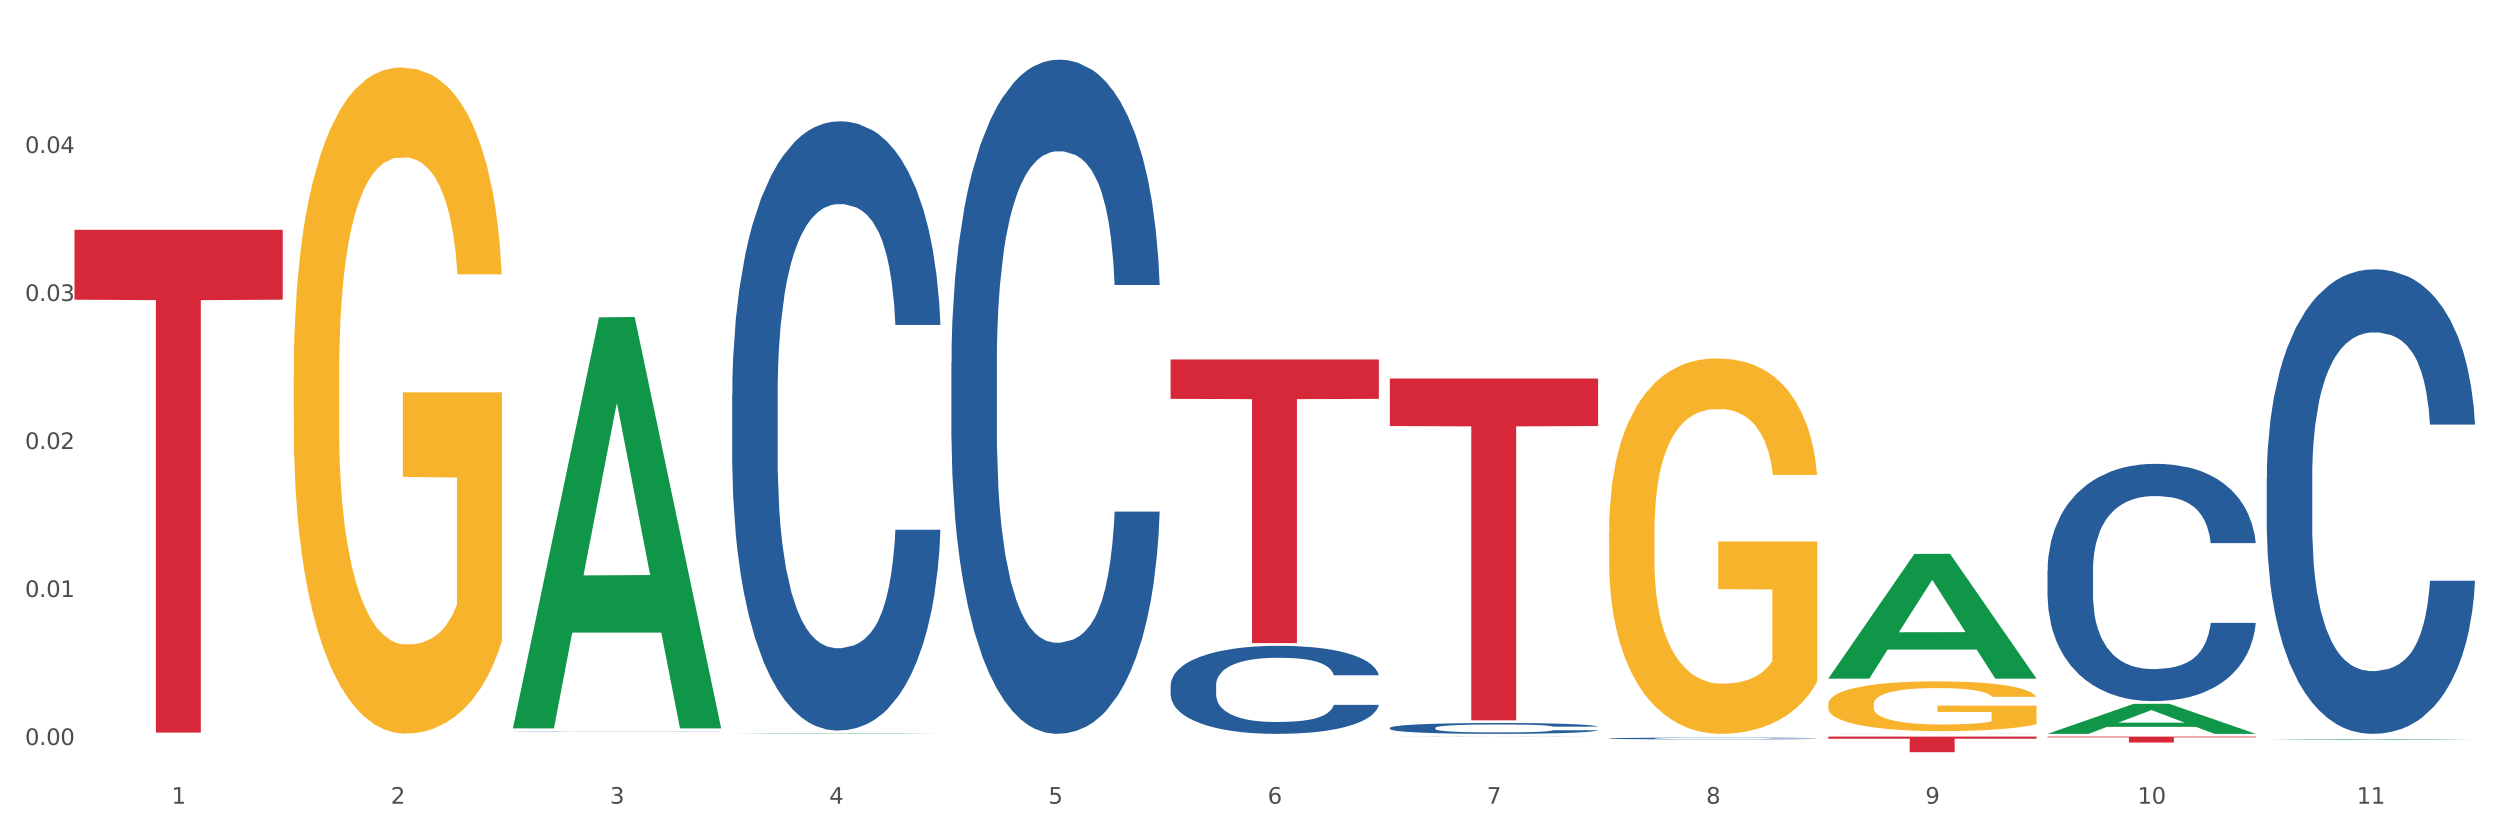
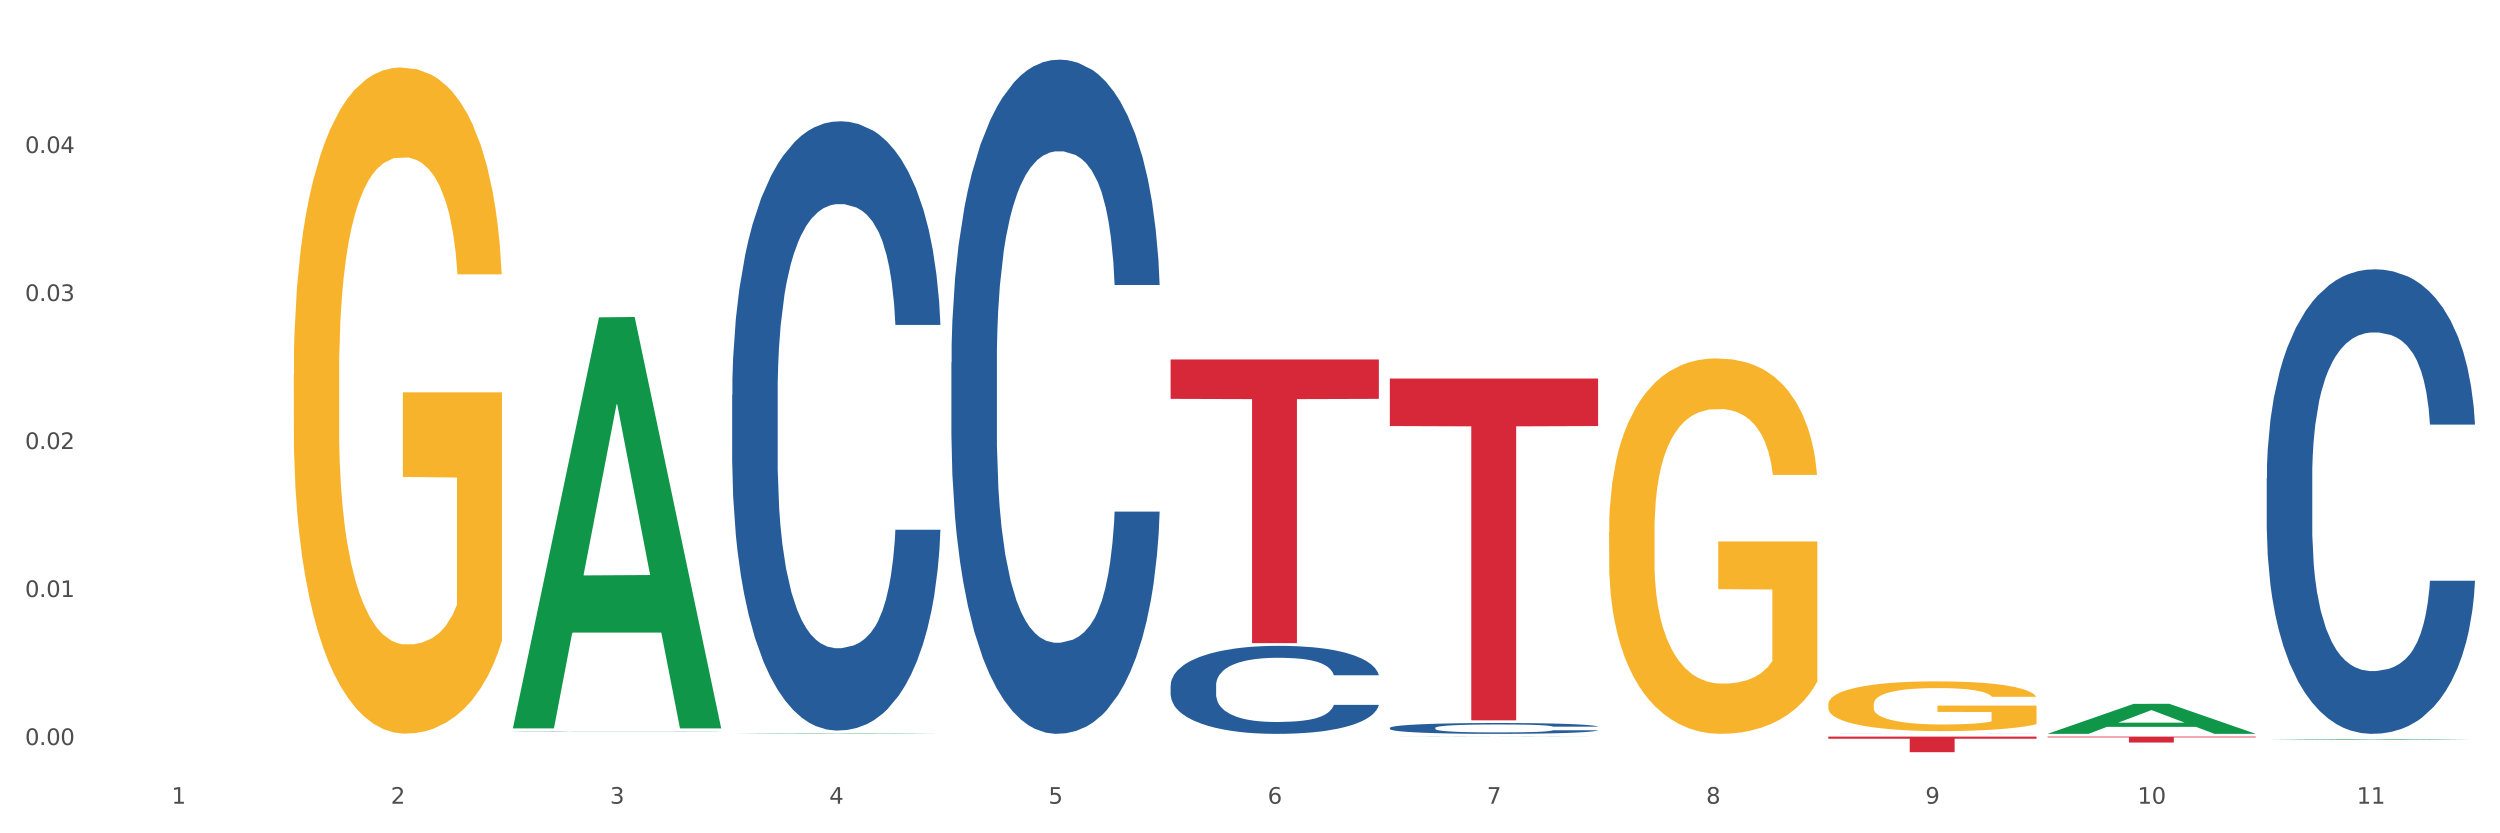
<svg xmlns="http://www.w3.org/2000/svg" xmlns:xlink="http://www.w3.org/1999/xlink" width="1080pt" height="360pt" viewBox="0 0 1080 360" version="1.1">
  <rect x="0" y="0" width="1080" height="360" fill="#333333" stroke="none" />
  <defs>
    <style type="text/css">*{stroke-linejoin: round; stroke-linecap: butt}</style>
  </defs>
  <g id="figure_1">
    <g id="patch_1">
      <path d="M 0 360  L 1080 360  L 1080 0  L 0 0  z " style="fill: #ffffff; stroke: #ffffff; stroke-linejoin: miter" />
    </g>
    <g id="axes_1">
      <g id="matplotlib.axis_1">
        <g id="xtick_1">
          <g id="text_1">
            <g style="fill: #4d4d4d" transform="translate(74.106 347.204) scale(0.096 -0.096)">
              <defs>
                <path id="DejaVuSans-31" d="M 794 531  L 1825 531  L 1825 4091  L 703 3866  L 703 4441  L 1819 4666  L 2450 4666  L 2450 531  L 3481 531  L 3481 0  L 794 0  L 794 531  z " transform="scale(0.016)" />
              </defs>
              <use xlink:href="#DejaVuSans-31" />
            </g>
          </g>
        </g>
        <g id="xtick_2">
          <g id="text_2">
            <g style="fill: #4d4d4d" transform="translate(168.812 347.204) scale(0.096 -0.096)">
              <defs>
                <path id="DejaVuSans-32" d="M 1228 531  L 3431 531  L 3431 0  L 469 0  L 469 531  Q 828 903 1448 1529  Q 2069 2156 2228 2338  Q 2531 2678 2651 2914  Q 2772 3150 2772 3378  Q 2772 3750 2511 3984  Q 2250 4219 1831 4219  Q 1534 4219 1204 4116  Q 875 4013 500 3803  L 500 4441  Q 881 4594 1212 4672  Q 1544 4750 1819 4750  Q 2544 4750 2975 4387  Q 3406 4025 3406 3419  Q 3406 3131 3298 2873  Q 3191 2616 2906 2266  Q 2828 2175 2409 1742  Q 1991 1309 1228 531  z " transform="scale(0.016)" />
              </defs>
              <use xlink:href="#DejaVuSans-32" />
            </g>
          </g>
        </g>
        <g id="xtick_3">
          <g id="text_3">
            <g style="fill: #4d4d4d" transform="translate(263.517 347.204) scale(0.096 -0.096)">
              <defs>
                <path id="DejaVuSans-33" d="M 2597 2516  Q 3050 2419 3304 2112  Q 3559 1806 3559 1356  Q 3559 666 3084 287  Q 2609 -91 1734 -91  Q 1441 -91 1130 -33  Q 819 25 488 141  L 488 750  Q 750 597 1062 519  Q 1375 441 1716 441  Q 2309 441 2620 675  Q 2931 909 2931 1356  Q 2931 1769 2642 2001  Q 2353 2234 1838 2234  L 1294 2234  L 1294 2753  L 1863 2753  Q 2328 2753 2575 2939  Q 2822 3125 2822 3475  Q 2822 3834 2567 4026  Q 2313 4219 1838 4219  Q 1578 4219 1281 4162  Q 984 4106 628 3988  L 628 4550  Q 988 4650 1302 4700  Q 1616 4750 1894 4750  Q 2613 4750 3031 4423  Q 3450 4097 3450 3541  Q 3450 3153 3228 2886  Q 3006 2619 2597 2516  z " transform="scale(0.016)" />
              </defs>
              <use xlink:href="#DejaVuSans-33" />
            </g>
          </g>
        </g>
        <g id="xtick_4">
          <g id="text_4">
            <g style="fill: #4d4d4d" transform="translate(358.223 347.204) scale(0.096 -0.096)">
              <defs>
                <path id="DejaVuSans-34" d="M 2419 4116  L 825 1625  L 2419 1625  L 2419 4116  z M 2253 4666  L 3047 4666  L 3047 1625  L 3713 1625  L 3713 1100  L 3047 1100  L 3047 0  L 2419 0  L 2419 1100  L 313 1100  L 313 1709  L 2253 4666  z " transform="scale(0.016)" />
              </defs>
              <use xlink:href="#DejaVuSans-34" />
            </g>
          </g>
        </g>
        <g id="xtick_5">
          <g id="text_5">
            <g style="fill: #4d4d4d" transform="translate(452.928 347.204) scale(0.096 -0.096)">
              <defs>
                <path id="DejaVuSans-35" d="M 691 4666  L 3169 4666  L 3169 4134  L 1269 4134  L 1269 2991  Q 1406 3038 1543 3061  Q 1681 3084 1819 3084  Q 2600 3084 3056 2656  Q 3513 2228 3513 1497  Q 3513 744 3044 326  Q 2575 -91 1722 -91  Q 1428 -91 1123 -41  Q 819 9 494 109  L 494 744  Q 775 591 1075 516  Q 1375 441 1709 441  Q 2250 441 2565 725  Q 2881 1009 2881 1497  Q 2881 1984 2565 2268  Q 2250 2553 1709 2553  Q 1456 2553 1204 2497  Q 953 2441 691 2322  L 691 4666  z " transform="scale(0.016)" />
              </defs>
              <use xlink:href="#DejaVuSans-35" />
            </g>
          </g>
        </g>
        <g id="xtick_6">
          <g id="text_6">
            <g style="fill: #4d4d4d" transform="translate(547.634 347.204) scale(0.096 -0.096)">
              <defs>
                <path id="DejaVuSans-36" d="M 2113 2584  Q 1688 2584 1439 2293  Q 1191 2003 1191 1497  Q 1191 994 1439 701  Q 1688 409 2113 409  Q 2538 409 2786 701  Q 3034 994 3034 1497  Q 3034 2003 2786 2293  Q 2538 2584 2113 2584  z M 3366 4563  L 3366 3988  Q 3128 4100 2886 4159  Q 2644 4219 2406 4219  Q 1781 4219 1451 3797  Q 1122 3375 1075 2522  Q 1259 2794 1537 2939  Q 1816 3084 2150 3084  Q 2853 3084 3261 2657  Q 3669 2231 3669 1497  Q 3669 778 3244 343  Q 2819 -91 2113 -91  Q 1303 -91 875 529  Q 447 1150 447 2328  Q 447 3434 972 4092  Q 1497 4750 2381 4750  Q 2619 4750 2861 4703  Q 3103 4656 3366 4563  z " transform="scale(0.016)" />
              </defs>
              <use xlink:href="#DejaVuSans-36" />
            </g>
          </g>
        </g>
        <g id="xtick_7">
          <g id="text_7">
            <g style="fill: #4d4d4d" transform="translate(642.339 347.204) scale(0.096 -0.096)">
              <defs>
                <path id="DejaVuSans-37" d="M 525 4666  L 3525 4666  L 3525 4397  L 1831 0  L 1172 0  L 2766 4134  L 525 4134  L 525 4666  z " transform="scale(0.016)" />
              </defs>
              <use xlink:href="#DejaVuSans-37" />
            </g>
          </g>
        </g>
        <g id="xtick_8">
          <g id="text_8">
            <g style="fill: #4d4d4d" transform="translate(737.044 347.204) scale(0.096 -0.096)">
              <defs>
                <path id="DejaVuSans-38" d="M 2034 2216  Q 1584 2216 1326 1975  Q 1069 1734 1069 1313  Q 1069 891 1326 650  Q 1584 409 2034 409  Q 2484 409 2743 651  Q 3003 894 3003 1313  Q 3003 1734 2745 1975  Q 2488 2216 2034 2216  z M 1403 2484  Q 997 2584 770 2862  Q 544 3141 544 3541  Q 544 4100 942 4425  Q 1341 4750 2034 4750  Q 2731 4750 3128 4425  Q 3525 4100 3525 3541  Q 3525 3141 3298 2862  Q 3072 2584 2669 2484  Q 3125 2378 3379 2068  Q 3634 1759 3634 1313  Q 3634 634 3220 271  Q 2806 -91 2034 -91  Q 1263 -91 848 271  Q 434 634 434 1313  Q 434 1759 690 2068  Q 947 2378 1403 2484  z M 1172 3481  Q 1172 3119 1398 2916  Q 1625 2713 2034 2713  Q 2441 2713 2670 2916  Q 2900 3119 2900 3481  Q 2900 3844 2670 4047  Q 2441 4250 2034 4250  Q 1625 4250 1398 4047  Q 1172 3844 1172 3481  z " transform="scale(0.016)" />
              </defs>
              <use xlink:href="#DejaVuSans-38" />
            </g>
          </g>
        </g>
        <g id="xtick_9">
          <g id="text_9">
            <g style="fill: #4d4d4d" transform="translate(831.75 347.204) scale(0.096 -0.096)">
              <defs>
                <path id="DejaVuSans-39" d="M 703 97  L 703 672  Q 941 559 1184 500  Q 1428 441 1663 441  Q 2288 441 2617 861  Q 2947 1281 2994 2138  Q 2813 1869 2534 1725  Q 2256 1581 1919 1581  Q 1219 1581 811 2004  Q 403 2428 403 3163  Q 403 3881 828 4315  Q 1253 4750 1959 4750  Q 2769 4750 3195 4129  Q 3622 3509 3622 2328  Q 3622 1225 3098 567  Q 2575 -91 1691 -91  Q 1453 -91 1209 -44  Q 966 3 703 97  z M 1959 2075  Q 2384 2075 2632 2365  Q 2881 2656 2881 3163  Q 2881 3666 2632 3958  Q 2384 4250 1959 4250  Q 1534 4250 1286 3958  Q 1038 3666 1038 3163  Q 1038 2656 1286 2365  Q 1534 2075 1959 2075  z " transform="scale(0.016)" />
              </defs>
              <use xlink:href="#DejaVuSans-39" />
            </g>
          </g>
        </g>
        <g id="xtick_10">
          <g id="text_10">
            <g style="fill: #4d4d4d" transform="translate(923.401 347.204) scale(0.096 -0.096)">
              <defs>
                <path id="DejaVuSans-30" d="M 2034 4250  Q 1547 4250 1301 3770  Q 1056 3291 1056 2328  Q 1056 1369 1301 889  Q 1547 409 2034 409  Q 2525 409 2770 889  Q 3016 1369 3016 2328  Q 3016 3291 2770 3770  Q 2525 4250 2034 4250  z M 2034 4750  Q 2819 4750 3233 4129  Q 3647 3509 3647 2328  Q 3647 1150 3233 529  Q 2819 -91 2034 -91  Q 1250 -91 836 529  Q 422 1150 422 2328  Q 422 3509 836 4129  Q 1250 4750 2034 4750  z " transform="scale(0.016)" />
              </defs>
              <use xlink:href="#DejaVuSans-31" />
              <use xlink:href="#DejaVuSans-30" transform="translate(63.623 0)" />
            </g>
          </g>
        </g>
        <g id="xtick_11">
          <g id="text_11">
            <g style="fill: #4d4d4d" transform="translate(1018.107 347.204) scale(0.096 -0.096)">
              <use xlink:href="#DejaVuSans-31" />
              <use xlink:href="#DejaVuSans-31" transform="translate(63.623 0)" />
            </g>
          </g>
        </g>
        <g id="xtick_12" />
        <g id="xtick_13" />
        <g id="xtick_14" />
        <g id="xtick_15" />
        <g id="xtick_16" />
        <g id="xtick_17" />
        <g id="xtick_18" />
        <g id="xtick_19" />
        <g id="xtick_20" />
        <g id="xtick_21" />
      </g>
      <g id="matplotlib.axis_2">
        <g id="ytick_1">
          <g id="text_12">
            <g style="fill: #4d4d4d" transform="translate(10.8 321.849) scale(0.096 -0.096)">
              <defs>
                <path id="DejaVuSans-2e" d="M 684 794  L 1344 794  L 1344 0  L 684 0  L 684 794  z " transform="scale(0.016)" />
              </defs>
              <use xlink:href="#DejaVuSans-30" />
              <use xlink:href="#DejaVuSans-2e" transform="translate(63.623 0)" />
              <use xlink:href="#DejaVuSans-30" transform="translate(95.41 0)" />
              <use xlink:href="#DejaVuSans-30" transform="translate(159.033 0)" />
            </g>
          </g>
        </g>
        <g id="ytick_2">
          <g id="text_13">
            <g style="fill: #4d4d4d" transform="translate(10.8 257.913) scale(0.096 -0.096)">
              <use xlink:href="#DejaVuSans-30" />
              <use xlink:href="#DejaVuSans-2e" transform="translate(63.623 0)" />
              <use xlink:href="#DejaVuSans-30" transform="translate(95.41 0)" />
              <use xlink:href="#DejaVuSans-31" transform="translate(159.033 0)" />
            </g>
          </g>
        </g>
        <g id="ytick_3">
          <g id="text_14">
            <g style="fill: #4d4d4d" transform="translate(10.8 193.976) scale(0.096 -0.096)">
              <use xlink:href="#DejaVuSans-30" />
              <use xlink:href="#DejaVuSans-2e" transform="translate(63.623 0)" />
              <use xlink:href="#DejaVuSans-30" transform="translate(95.41 0)" />
              <use xlink:href="#DejaVuSans-32" transform="translate(159.033 0)" />
            </g>
          </g>
        </g>
        <g id="ytick_4">
          <g id="text_15">
            <g style="fill: #4d4d4d" transform="translate(10.8 130.04) scale(0.096 -0.096)">
              <use xlink:href="#DejaVuSans-30" />
              <use xlink:href="#DejaVuSans-2e" transform="translate(63.623 0)" />
              <use xlink:href="#DejaVuSans-30" transform="translate(95.41 0)" />
              <use xlink:href="#DejaVuSans-33" transform="translate(159.033 0)" />
            </g>
          </g>
        </g>
        <g id="ytick_5">
          <g id="text_16">
            <g style="fill: #4d4d4d" transform="translate(10.8 66.103) scale(0.096 -0.096)">
              <use xlink:href="#DejaVuSans-30" />
              <use xlink:href="#DejaVuSans-2e" transform="translate(63.623 0)" />
              <use xlink:href="#DejaVuSans-30" transform="translate(95.41 0)" />
              <use xlink:href="#DejaVuSans-34" transform="translate(159.033 0)" />
            </g>
          </g>
        </g>
        <g id="ytick_6" />
        <g id="ytick_7" />
        <g id="ytick_8" />
        <g id="ytick_9" />
        <g id="ytick_10" />
      </g>
      <g id="PolyCollection_1">
        <path d="M 221.586 314.326  L 221.679 314.159  L 258.78 137.098  L 274.177 136.931  L 311.556 314.66  L 293.748 314.66  L 285.678 273.273  L 247.371 273.273  L 247.093 273.941  L 239.302 314.66  L 221.586 314.66  L 221.586 314.326  L 252.194 248.575  L 280.855 248.408  L 266.664 174.813  L 266.478 174.479  L 266.293 174.98  L 252.102 248.408  L 252.194 248.575  L 221.586 314.326  z " clip-path="url(#pce293d64b3)" style="fill: #109648" />
        <path d="M 884.524 318.202  L 974.495 318.202  L 974.495 318.558  L 939.103 318.561  L 939.103 320.768  L 919.702 320.768  L 919.702 318.561  L 884.524 318.558  L 884.524 318.204  L 884.524 318.202  z " clip-path="url(#pce293d64b3)" style="fill: #d62839" />
        <path d="M 789.819 318.202  L 879.789 318.202  L 879.789 319.139  L 844.398 319.146  L 844.398 324.95  L 824.997 324.95  L 824.997 319.146  L 789.819 319.139  L 789.819 318.208  L 789.819 318.202  z " clip-path="url(#pce293d64b3)" style="fill: #d62839" />
        <path d="M 600.408 163.534  L 690.378 163.534  L 690.378 184.051  L 654.987 184.189  L 654.987 311.171  L 635.586 311.171  L 635.586 184.189  L 600.408 184.051  L 600.408 163.672  L 600.408 163.534  z " clip-path="url(#pce293d64b3)" style="fill: #d62839" />
        <path d="M 505.702 155.281  L 595.673 155.281  L 595.673 172.311  L 560.281 172.426  L 560.281 277.828  L 540.88 277.828  L 540.88 172.426  L 505.702 172.311  L 505.702 155.396  L 505.702 155.281  z " clip-path="url(#pce293d64b3)" style="fill: #d62839" />
-         <path d="M 32.175 99.278  L 122.145 99.278  L 122.145 129.464  L 86.754 129.668  L 86.754 316.497  L 67.353 316.497  L 67.353 129.668  L 32.175 129.464  L 32.175 99.482  L 32.175 99.278  z " clip-path="url(#pce293d64b3)" style="fill: #d62839" />
        <path d="M 126.88 162.134  L 126.987 161.872  L 126.987 152.409  L 127.199 144.261  L 128.261 124.549  L 129.855 108.253  L 131.023 99.579  L 132.192 92.482  L 133.572 85.386  L 135.272 78.026  L 138.352 67.25  L 140.264 61.73  L 142.601 55.948  L 146.85 47.537  L 149.931 42.806  L 153.117 38.863  L 158.322 34.132  L 161.721 32.03  L 165.333 30.453  L 169.688 29.401  L 172.981 29.138  L 180.204 29.927  L 186.365 32.292  L 189.339 34.132  L 193.163 37.286  L 195.181 39.389  L 198.474 43.594  L 201.873 49.114  L 204.21 53.845  L 207.716 62.782  L 210.371 71.718  L 212.814 82.757  L 214.089 90.38  L 215.045 97.476  L 215.895 105.624  L 216.744 118.503  L 197.624 118.503  L 196.881 109.304  L 195.712 100.63  L 194.013 92.219  L 192.526 86.963  L 189.976 80.392  L 187.64 76.186  L 185.196 73.032  L 182.222 70.404  L 179.885 69.09  L 176.592 68.038  L 170.113 68.301  L 165.758 70.404  L 162.784 73.032  L 160.872 75.398  L 159.172 78.026  L 157.26 81.706  L 155.029 87.226  L 153.436 92.219  L 151.843 98.528  L 150.568 104.836  L 149.4 112.195  L 148.444 120.08  L 147.7 128.228  L 147.063 138.216  L 146.532 154.775  L 146.532 190.784  L 146.744 198.932  L 147.275 209.708  L 147.912 217.856  L 148.975 227.581  L 149.931 234.152  L 151.736 243.614  L 153.755 251.499  L 155.348 256.493  L 156.941 260.699  L 159.703 266.481  L 162.784 271.212  L 165.439 274.104  L 169.051 276.732  L 171.494 277.783  L 173.618 278.309  L 178.823 278.309  L 182.541 277.52  L 186.684 275.681  L 189.87 273.315  L 192.526 270.424  L 195.5 265.693  L 197.412 261.224  L 197.412 206.291  L 174.043 206.028  L 174.043 169.494  L 216.851 169.494  L 216.851 276.732  L 215.045 282.252  L 213.027 287.245  L 210.902 291.714  L 207.716 297.233  L 203.892 302.49  L 200.492 306.17  L 196.881 309.324  L 192.632 312.215  L 187.108 314.843  L 183.709 315.895  L 179.46 316.683  L 174.468 316.946  L 170.113 316.42  L 165.864 315.106  L 161.403 312.741  L 157.048 309.324  L 153.755 305.907  L 150.462 301.702  L 146.956 296.182  L 144.195 290.925  L 142.07 286.194  L 139.733 280.149  L 137.184 272.264  L 135.272 265.167  L 133.572 257.808  L 131.767 248.345  L 130.492 240.197  L 129.217 229.947  L 128.474 222.324  L 127.624 210.497  L 126.987 193.938  L 126.88 162.134  z " clip-path="url(#pce293d64b3)" style="fill: #f7b32b" />
        <path d="M 221.586 315.889  L 221.692 315.889  L 221.692 315.885  L 222.011 315.881  L 223.181 315.872  L 224.67 315.866  L 227.222 315.859  L 228.605 315.855  L 230.413 315.852  L 234.135 315.846  L 238.389 315.842  L 241.367 315.839  L 243.6 315.837  L 248.598 315.834  L 251.47 315.833  L 254.447 315.832  L 257 315.831  L 261.254 315.83  L 264.657 315.83  L 268.592 315.83  L 271.888 315.83  L 276.249 315.83  L 282.63 315.832  L 285.076 315.833  L 288.372 315.834  L 291.775 315.836  L 294.541 315.838  L 297.731 315.841  L 301.028 315.844  L 304.218 315.849  L 306.451 315.853  L 308.259 315.858  L 309.855 315.863  L 311.024 315.869  L 311.556 315.874  L 292.095 315.874  L 291.563 315.869  L 290.499 315.864  L 289.436 315.861  L 288.266 315.859  L 286.458 315.856  L 284.863 315.854  L 282.204 315.851  L 279.758 315.85  L 277.738 315.849  L 275.292 315.848  L 270.081 315.848  L 266.358 315.848  L 264.019 315.848  L 261.147 315.849  L 258.701 315.849  L 255.83 315.851  L 253.597 315.852  L 251.363 315.854  L 250.087 315.856  L 248.173 315.858  L 246.897 315.861  L 245.195 315.864  L 244.238 315.867  L 242.536 315.874  L 241.792 315.879  L 241.473 315.882  L 241.26 315.886  L 241.26 315.905  L 241.898 315.913  L 242.43 315.917  L 243.281 315.921  L 244.876 315.926  L 247.216 315.931  L 249.662 315.935  L 251.682 315.937  L 253.597 315.939  L 255.511 315.94  L 257.851 315.942  L 259.765 315.942  L 262.636 315.943  L 266.039 315.943  L 268.698 315.943  L 274.122 315.943  L 276.568 315.942  L 278.907 315.941  L 281.46 315.94  L 283.48 315.939  L 284.65 315.938  L 286.564 315.935  L 288.053 315.933  L 289.329 315.93  L 290.18 315.928  L 291.137 315.924  L 291.882 315.92  L 292.095 315.918  L 311.556 315.918  L 311.131 315.922  L 310.386 315.926  L 308.897 315.932  L 307.728 315.935  L 305.92 315.939  L 304.005 315.943  L 301.347 315.946  L 298.901 315.949  L 296.348 315.951  L 293.583 315.954  L 288.585 315.957  L 286.777 315.957  L 282.949 315.959  L 279.971 315.96  L 275.611 315.961  L 271.144 315.961  L 266.465 315.961  L 262.317 315.961  L 257.744 315.96  L 254.873 315.959  L 251.682 315.958  L 247.96 315.957  L 244.451 315.955  L 241.154 315.952  L 238.07 315.95  L 235.198 315.946  L 231.476 315.941  L 228.711 315.936  L 226.691 315.932  L 225.308 315.928  L 223.926 315.923  L 223.181 315.919  L 222.011 315.911  L 221.586 315.903  L 221.586 315.889  z " clip-path="url(#pce293d64b3)" style="fill: #255c99" />
        <path d="M 316.291 170.658  L 316.398 170.418  L 316.398 163.687  L 316.717 154.552  L 317.887 137.725  L 319.376 124.985  L 321.928 110.081  L 323.31 103.831  L 325.118 96.86  L 328.84 85.562  L 333.094 75.947  L 336.072 70.658  L 338.305 67.293  L 343.304 61.283  L 346.175 58.639  L 349.153 56.475  L 351.705 55.033  L 355.959 53.35  L 359.362 52.629  L 363.297 52.389  L 366.594 52.629  L 370.954 53.591  L 377.335 56.475  L 379.781 58.158  L 383.078 61.043  L 386.481 64.889  L 389.246 68.735  L 392.436 74.264  L 395.733 81.475  L 398.924 90.61  L 401.157 99.024  L 402.965 107.918  L 404.56 118.735  L 405.73 130.514  L 406.262 140.37  L 386.8 140.37  L 386.268 131.475  L 385.205 121.86  L 384.141 115.37  L 382.971 110.081  L 381.164 104.072  L 379.568 100.225  L 376.91 95.658  L 374.464 92.774  L 372.443 91.091  L 369.997 89.649  L 364.786 88.206  L 361.064 88.206  L 358.724 88.687  L 355.853 89.889  L 353.407 91.572  L 350.535 94.456  L 348.302 97.581  L 346.069 101.668  L 344.793 104.552  L 342.878 109.841  L 341.602 114.168  L 339.901 121.62  L 338.944 126.908  L 337.242 140.61  L 336.498 150.706  L 336.178 157.677  L 335.966 165.37  L 335.966 202.87  L 336.604 219.697  L 337.136 226.908  L 337.986 235.081  L 339.582 245.658  L 341.921 255.995  L 344.367 263.447  L 346.388 268.014  L 348.302 271.379  L 350.216 274.024  L 352.556 276.428  L 354.47 277.87  L 357.342 279.312  L 360.745 280.033  L 363.403 280.033  L 368.827 278.831  L 371.273 277.629  L 373.613 275.947  L 376.165 273.303  L 378.186 270.418  L 379.356 268.254  L 381.27 263.687  L 382.759 258.879  L 384.035 253.351  L 384.886 248.543  L 385.843 241.331  L 386.587 233.158  L 386.8 228.831  L 406.262 228.831  L 405.836 237.485  L 405.092 245.899  L 403.603 257.197  L 402.433 263.687  L 400.625 271.62  L 398.711 278.351  L 396.052 285.803  L 393.606 291.331  L 391.054 296.139  L 388.289 300.466  L 383.291 306.476  L 381.483 308.158  L 377.654 311.043  L 374.676 312.726  L 370.316 314.408  L 365.849 315.37  L 361.17 315.61  L 357.023 315.129  L 352.45 313.687  L 349.578 312.245  L 346.388 310.081  L 342.666 306.716  L 339.156 302.629  L 335.859 297.822  L 332.775 292.293  L 329.904 286.043  L 326.182 275.706  L 323.417 265.61  L 321.396 256.235  L 320.014 248.302  L 318.631 238.206  L 317.887 231.235  L 316.717 214.408  L 316.291 198.783  L 316.291 170.658  z " clip-path="url(#pce293d64b3)" style="fill: #255c99" />
        <path d="M 410.997 156.633  L 411.103 156.367  L 411.103 148.919  L 411.422 138.81  L 412.592 120.19  L 414.081 106.092  L 416.633 89.6  L 418.016 82.684  L 419.824 74.97  L 423.546 62.468  L 427.8 51.828  L 430.778 45.976  L 433.011 42.252  L 438.009 35.602  L 440.881 32.676  L 443.858 30.282  L 446.411 28.686  L 450.665 26.824  L 454.068 26.026  L 458.003 25.759  L 461.299 26.026  L 465.66 27.09  L 472.041 30.282  L 474.487 32.144  L 477.783 35.336  L 481.186 39.592  L 483.951 43.848  L 487.142 49.966  L 490.439 57.946  L 493.629 68.054  L 495.862 77.364  L 497.67 87.206  L 499.266 99.176  L 500.435 112.21  L 500.967 123.116  L 481.505 123.116  L 480.974 113.274  L 479.91 102.634  L 478.847 95.452  L 477.677 89.6  L 475.869 82.95  L 474.274 78.694  L 471.615 73.64  L 469.169 70.448  L 467.149 68.586  L 464.703 66.99  L 459.491 65.394  L 455.769 65.394  L 453.43 65.926  L 450.558 67.256  L 448.112 69.118  L 445.241 72.31  L 443.008 75.768  L 440.774 80.29  L 439.498 83.482  L 437.584 89.334  L 436.308 94.122  L 434.606 102.368  L 433.649 108.22  L 431.947 123.382  L 431.203 134.554  L 430.884 142.268  L 430.671 150.781  L 430.671 192.277  L 431.309 210.897  L 431.841 218.877  L 432.692 227.921  L 434.287 239.625  L 436.627 251.063  L 439.073 259.309  L 441.093 264.363  L 443.008 268.087  L 444.922 271.014  L 447.262 273.674  L 449.176 275.27  L 452.047 276.866  L 455.45 277.664  L 458.109 277.664  L 463.533 276.334  L 465.979 275.004  L 468.318 273.142  L 470.871 270.216  L 472.891 267.023  L 474.061 264.629  L 475.975 259.575  L 477.464 254.255  L 478.74 248.137  L 479.591 242.817  L 480.548 234.837  L 481.293 225.793  L 481.505 221.005  L 500.967 221.005  L 500.542 230.581  L 499.797 239.891  L 498.308 252.393  L 497.139 259.575  L 495.331 268.353  L 493.416 275.802  L 490.758 284.048  L 488.312 290.166  L 485.759 295.486  L 482.994 300.274  L 477.996 306.924  L 476.188 308.786  L 472.36 311.978  L 469.382 313.84  L 465.022 315.702  L 460.555 316.766  L 455.876 317.032  L 451.728 316.5  L 447.155 314.904  L 444.284 313.308  L 441.093 310.914  L 437.371 307.19  L 433.862 302.668  L 430.565 297.348  L 427.481 291.23  L 424.609 284.314  L 420.887 272.876  L 418.122 261.703  L 416.102 251.329  L 414.719 242.551  L 413.337 231.379  L 412.592 223.665  L 411.422 205.045  L 410.997 187.755  L 410.997 156.633  z " clip-path="url(#pce293d64b3)" style="fill: #255c99" />
        <path d="M 505.702 296.087  L 505.809 296.052  L 505.809 295.08  L 506.128 293.76  L 507.298 291.328  L 508.786 289.487  L 511.339 287.334  L 512.721 286.431  L 514.529 285.423  L 518.251 283.791  L 522.505 282.401  L 525.483 281.637  L 527.716 281.151  L 532.715 280.283  L 535.586 279.9  L 538.564 279.588  L 541.116 279.379  L 545.37 279.136  L 548.773 279.032  L 552.708 278.997  L 556.005 279.032  L 560.365 279.171  L 566.746 279.588  L 569.192 279.831  L 572.489 280.248  L 575.892 280.804  L 578.657 281.359  L 581.847 282.158  L 585.144 283.2  L 588.335 284.52  L 590.568 285.736  L 592.376 287.021  L 593.971 288.584  L 595.141 290.286  L 595.673 291.71  L 576.211 291.71  L 575.679 290.425  L 574.616 289.036  L 573.552 288.098  L 572.382 287.334  L 570.575 286.465  L 568.979 285.91  L 566.321 285.25  L 563.875 284.833  L 561.854 284.59  L 559.408 284.381  L 554.197 284.173  L 550.475 284.173  L 548.135 284.242  L 545.264 284.416  L 542.818 284.659  L 539.946 285.076  L 537.713 285.527  L 535.48 286.118  L 534.204 286.535  L 532.289 287.299  L 531.013 287.924  L 529.312 289.001  L 528.354 289.765  L 526.653 291.745  L 525.908 293.204  L 525.589 294.211  L 525.377 295.323  L 525.377 300.741  L 526.015 303.173  L 526.547 304.215  L 527.397 305.396  L 528.993 306.924  L 531.332 308.418  L 533.778 309.494  L 535.799 310.154  L 537.713 310.641  L 539.627 311.023  L 541.967 311.37  L 543.881 311.579  L 546.753 311.787  L 550.156 311.891  L 552.814 311.891  L 558.238 311.717  L 560.684 311.544  L 563.024 311.301  L 565.576 310.919  L 567.597 310.502  L 568.767 310.189  L 570.681 309.529  L 572.17 308.834  L 573.446 308.036  L 574.297 307.341  L 575.254 306.299  L 575.998 305.118  L 576.211 304.493  L 595.673 304.493  L 595.247 305.743  L 594.503 306.959  L 593.014 308.591  L 591.844 309.529  L 590.036 310.675  L 588.122 311.648  L 585.463 312.725  L 583.017 313.524  L 580.465 314.218  L 577.7 314.844  L 572.701 315.712  L 570.894 315.955  L 567.065 316.372  L 564.087 316.615  L 559.727 316.858  L 555.26 316.997  L 550.581 317.032  L 546.434 316.962  L 541.861 316.754  L 538.989 316.546  L 535.799 316.233  L 532.077 315.747  L 528.567 315.156  L 525.27 314.462  L 522.186 313.663  L 519.315 312.76  L 515.593 311.266  L 512.828 309.807  L 510.807 308.452  L 509.425 307.306  L 508.042 305.847  L 507.298 304.84  L 506.128 302.409  L 505.702 300.151  L 505.702 296.087  z " clip-path="url(#pce293d64b3)" style="fill: #255c99" />
        <path d="M 789.819 304.285  L 789.925 304.265  L 789.925 303.559  L 790.138 302.951  L 791.2 301.479  L 792.793 300.263  L 793.962 299.615  L 795.13 299.086  L 796.511 298.556  L 798.21 298.006  L 801.291 297.202  L 803.203 296.79  L 805.54 296.358  L 809.789 295.73  L 812.869 295.377  L 816.056 295.083  L 821.261 294.73  L 824.66 294.573  L 828.271 294.455  L 832.626 294.377  L 835.919 294.357  L 843.142 294.416  L 849.303 294.592  L 852.277 294.73  L 856.101 294.965  L 858.12 295.122  L 861.413 295.436  L 864.812 295.848  L 867.149 296.201  L 870.654 296.868  L 873.309 297.536  L 875.753 298.36  L 877.027 298.929  L 877.983 299.458  L 878.833 300.067  L 879.683 301.028  L 860.563 301.028  L 859.819 300.341  L 858.651 299.694  L 856.951 299.066  L 855.464 298.673  L 852.915 298.183  L 850.578 297.869  L 848.135 297.634  L 845.161 297.437  L 842.824 297.339  L 839.531 297.261  L 833.051 297.28  L 828.696 297.437  L 825.722 297.634  L 823.81 297.81  L 822.11 298.006  L 820.198 298.281  L 817.968 298.693  L 816.374 299.066  L 814.781 299.537  L 813.506 300.008  L 812.338 300.557  L 811.382 301.146  L 810.638 301.754  L 810.001 302.499  L 809.47 303.736  L 809.47 306.423  L 809.682 307.032  L 810.213 307.836  L 810.851 308.444  L 811.913 309.17  L 812.869 309.661  L 814.675 310.367  L 816.693 310.956  L 818.286 311.329  L 819.88 311.642  L 822.641 312.074  L 825.722 312.427  L 828.377 312.643  L 831.989 312.839  L 834.432 312.918  L 836.557 312.957  L 841.761 312.957  L 845.479 312.898  L 849.622 312.761  L 852.809 312.584  L 855.464 312.368  L 858.438 312.015  L 860.35 311.682  L 860.35 307.581  L 836.981 307.561  L 836.981 304.834  L 879.789 304.834  L 879.789 312.839  L 877.983 313.251  L 875.965 313.624  L 873.841 313.958  L 870.654 314.37  L 866.83 314.762  L 863.431 315.037  L 859.819 315.272  L 855.57 315.488  L 850.047 315.684  L 846.648 315.763  L 842.399 315.822  L 837.406 315.841  L 833.051 315.802  L 828.802 315.704  L 824.341 315.527  L 819.986 315.272  L 816.693 315.017  L 813.4 314.703  L 809.895 314.291  L 807.133 313.899  L 805.009 313.546  L 802.672 313.094  L 800.122 312.506  L 798.21 311.976  L 796.511 311.427  L 794.705 310.72  L 793.43 310.112  L 792.156 309.347  L 791.412 308.778  L 790.562 307.895  L 789.925 306.659  L 789.819 304.285  z " clip-path="url(#pce293d64b3)" style="fill: #f7b32b" />
-         <path d="M 695.113 318.997  L 695.22 318.996  L 695.22 318.976  L 695.539 318.95  L 696.709 318.901  L 698.197 318.864  L 700.75 318.821  L 702.132 318.802  L 703.94 318.782  L 707.662 318.749  L 711.916 318.721  L 714.894 318.706  L 717.127 318.696  L 722.126 318.679  L 724.997 318.671  L 727.975 318.665  L 730.527 318.661  L 734.781 318.656  L 738.184 318.654  L 742.119 318.653  L 745.416 318.654  L 749.776 318.656  L 756.157 318.665  L 758.603 318.67  L 761.9 318.678  L 765.303 318.689  L 768.068 318.7  L 771.258 318.716  L 774.555 318.737  L 777.746 318.764  L 779.979 318.788  L 781.787 318.814  L 783.382 318.846  L 784.552 318.88  L 785.084 318.909  L 765.622 318.909  L 765.09 318.883  L 764.027 318.855  L 762.963 318.836  L 761.793 318.821  L 759.985 318.803  L 758.39 318.792  L 755.732 318.779  L 753.286 318.77  L 751.265 318.765  L 748.819 318.761  L 743.608 318.757  L 739.886 318.757  L 737.546 318.758  L 734.675 318.762  L 732.229 318.767  L 729.357 318.775  L 727.124 318.784  L 724.891 318.796  L 723.615 318.804  L 721.7 318.82  L 720.424 318.832  L 718.723 318.854  L 717.765 318.869  L 716.064 318.909  L 715.319 318.939  L 715 318.959  L 714.788 318.981  L 714.788 319.09  L 715.426 319.139  L 715.958 319.16  L 716.808 319.184  L 718.404 319.215  L 720.743 319.245  L 723.189 319.266  L 725.21 319.28  L 727.124 319.29  L 729.038 319.297  L 731.378 319.304  L 733.292 319.308  L 736.164 319.313  L 739.567 319.315  L 742.225 319.315  L 747.649 319.311  L 750.095 319.308  L 752.435 319.303  L 754.987 319.295  L 757.008 319.287  L 758.178 319.28  L 760.092 319.267  L 761.581 319.253  L 762.857 319.237  L 763.708 319.223  L 764.665 319.202  L 765.409 319.178  L 765.622 319.166  L 785.084 319.166  L 784.658 319.191  L 783.914 319.215  L 782.425 319.248  L 781.255 319.267  L 779.447 319.29  L 777.533 319.31  L 774.874 319.331  L 772.428 319.348  L 769.876 319.361  L 767.111 319.374  L 762.112 319.392  L 760.305 319.396  L 756.476 319.405  L 753.498 319.41  L 749.138 319.415  L 744.671 319.417  L 739.992 319.418  L 735.845 319.417  L 731.272 319.413  L 728.4 319.408  L 725.21 319.402  L 721.488 319.392  L 717.978 319.38  L 714.681 319.366  L 711.597 319.35  L 708.726 319.332  L 705.004 319.302  L 702.239 319.273  L 700.218 319.245  L 698.836 319.222  L 697.453 319.193  L 696.709 319.173  L 695.539 319.124  L 695.113 319.078  L 695.113 318.997  z " clip-path="url(#pce293d64b3)" style="fill: #255c99" />
        <path d="M 789.819 317.02  L 789.925 317.02  L 789.925 317.02  L 790.244 317.019  L 791.414 317.018  L 792.903 317.017  L 795.455 317.016  L 796.838 317.015  L 798.646 317.014  L 802.368 317.014  L 806.622 317.013  L 809.6 317.012  L 811.833 317.012  L 816.831 317.012  L 819.703 317.011  L 822.68 317.011  L 825.233 317.011  L 829.487 317.011  L 832.89 317.011  L 836.825 317.011  L 840.121 317.011  L 844.482 317.011  L 850.862 317.011  L 853.308 317.011  L 856.605 317.012  L 860.008 317.012  L 862.773 317.012  L 865.964 317.013  L 869.261 317.013  L 872.451 317.014  L 874.684 317.015  L 876.492 317.015  L 878.087 317.016  L 879.257 317.017  L 879.789 317.018  L 860.327 317.018  L 859.796 317.017  L 858.732 317.016  L 857.669 317.016  L 856.499 317.016  L 854.691 317.015  L 853.096 317.015  L 850.437 317.014  L 847.991 317.014  L 845.97 317.014  L 843.524 317.014  L 838.313 317.014  L 834.591 317.014  L 832.252 317.014  L 829.38 317.014  L 826.934 317.014  L 824.063 317.014  L 821.83 317.015  L 819.596 317.015  L 818.32 317.015  L 816.406 317.016  L 815.13 317.016  L 813.428 317.016  L 812.471 317.017  L 810.769 317.018  L 810.025 317.019  L 809.706 317.019  L 809.493 317.02  L 809.493 317.023  L 810.131 317.024  L 810.663 317.025  L 811.514 317.025  L 813.109 317.026  L 815.449 317.027  L 817.895 317.028  L 819.915 317.028  L 821.83 317.028  L 823.744 317.029  L 826.083 317.029  L 827.998 317.029  L 830.869 317.029  L 834.272 317.029  L 836.931 317.029  L 842.355 317.029  L 844.801 317.029  L 847.14 317.029  L 849.693 317.029  L 851.713 317.028  L 852.883 317.028  L 854.797 317.028  L 856.286 317.027  L 857.562 317.027  L 858.413 317.027  L 859.37 317.026  L 860.115 317.025  L 860.327 317.025  L 879.789 317.025  L 879.364 317.026  L 878.619 317.026  L 877.13 317.027  L 875.961 317.028  L 874.153 317.028  L 872.238 317.029  L 869.58 317.03  L 867.134 317.03  L 864.581 317.03  L 861.816 317.031  L 856.818 317.031  L 855.01 317.031  L 851.181 317.032  L 848.204 317.032  L 843.843 317.032  L 839.377 317.032  L 834.698 317.032  L 830.55 317.032  L 825.977 317.032  L 823.106 317.032  L 819.915 317.031  L 816.193 317.031  L 812.684 317.031  L 809.387 317.03  L 806.303 317.03  L 803.431 317.03  L 799.709 317.029  L 796.944 317.028  L 794.924 317.027  L 793.541 317.027  L 792.158 317.026  L 791.414 317.025  L 790.244 317.024  L 789.819 317.023  L 789.819 317.02  z " clip-path="url(#pce293d64b3)" style="fill: #255c99" />
-         <path d="M 884.524 246.431  L 884.631 246.337  L 884.631 243.716  L 884.95 240.158  L 886.12 233.606  L 887.608 228.644  L 890.161 222.84  L 891.543 220.406  L 893.351 217.691  L 897.073 213.292  L 901.327 209.547  L 904.305 207.488  L 906.538 206.177  L 911.537 203.837  L 914.408 202.807  L 917.386 201.965  L 919.938 201.403  L 924.192 200.748  L 927.595 200.467  L 931.53 200.373  L 934.827 200.467  L 939.187 200.841  L 945.568 201.965  L 948.014 202.62  L 951.311 203.743  L 954.714 205.241  L 957.479 206.739  L 960.669 208.892  L 963.966 211.7  L 967.157 215.258  L 969.39 218.534  L 971.198 221.998  L 972.793 226.21  L 973.963 230.797  L 974.495 234.635  L 955.033 234.635  L 954.501 231.172  L 953.438 227.427  L 952.374 224.9  L 951.204 222.84  L 949.396 220.5  L 947.801 219.002  L 945.143 217.223  L 942.697 216.1  L 940.676 215.445  L 938.23 214.883  L 933.019 214.321  L 929.297 214.321  L 926.957 214.509  L 924.086 214.977  L 921.64 215.632  L 918.768 216.755  L 916.535 217.972  L 914.302 219.564  L 913.026 220.687  L 911.111 222.747  L 909.835 224.432  L 908.134 227.334  L 907.176 229.393  L 905.475 234.729  L 904.73 238.661  L 904.411 241.375  L 904.199 244.371  L 904.199 258.975  L 904.837 265.528  L 905.368 268.336  L 906.219 271.519  L 907.814 275.638  L 910.154 279.663  L 912.6 282.565  L 914.621 284.344  L 916.535 285.654  L 918.449 286.684  L 920.789 287.62  L 922.703 288.182  L 925.575 288.743  L 928.978 289.024  L 931.636 289.024  L 937.06 288.556  L 939.506 288.088  L 941.846 287.433  L 944.398 286.403  L 946.419 285.28  L 947.589 284.437  L 949.503 282.659  L 950.992 280.786  L 952.268 278.633  L 953.119 276.761  L 954.076 273.953  L 954.82 270.77  L 955.033 269.085  L 974.495 269.085  L 974.069 272.455  L 973.325 275.731  L 971.836 280.131  L 970.666 282.659  L 968.858 285.748  L 966.944 288.369  L 964.285 291.271  L 961.839 293.424  L 959.287 295.296  L 956.522 296.981  L 951.523 299.322  L 949.715 299.977  L 945.887 301.1  L 942.909 301.756  L 938.549 302.411  L 934.082 302.785  L 929.403 302.879  L 925.256 302.692  L 920.683 302.13  L 917.811 301.568  L 914.621 300.726  L 910.899 299.415  L 907.389 297.824  L 904.092 295.952  L 901.008 293.799  L 898.137 291.365  L 894.415 287.339  L 891.65 283.408  L 889.629 279.757  L 888.246 276.667  L 886.864 272.736  L 886.12 270.021  L 884.95 263.468  L 884.524 257.383  L 884.524 246.431  z " clip-path="url(#pce293d64b3)" style="fill: #255c99" />
        <path d="M 600.408 314.448  L 600.514 314.444  L 600.514 314.324  L 600.833 314.161  L 602.003 313.862  L 603.492 313.634  L 606.044 313.369  L 607.427 313.257  L 609.235 313.133  L 612.957 312.932  L 617.211 312.76  L 620.189 312.666  L 622.422 312.606  L 627.42 312.499  L 630.292 312.452  L 633.269 312.413  L 635.822 312.388  L 640.076 312.358  L 643.479 312.345  L 647.414 312.341  L 650.71 312.345  L 655.071 312.362  L 661.451 312.413  L 663.897 312.443  L 667.194 312.495  L 670.597 312.563  L 673.362 312.632  L 676.553 312.731  L 679.85 312.859  L 683.04 313.022  L 685.273 313.172  L 687.081 313.33  L 688.677 313.523  L 689.846 313.733  L 690.378 313.909  L 670.916 313.909  L 670.385 313.75  L 669.321 313.579  L 668.258 313.463  L 667.088 313.369  L 665.28 313.262  L 663.685 313.193  L 661.026 313.112  L 658.58 313.06  L 656.559 313.03  L 654.113 313.005  L 648.902 312.979  L 645.18 312.979  L 642.841 312.988  L 639.969 313.009  L 637.523 313.039  L 634.652 313.09  L 632.419 313.146  L 630.185 313.219  L 628.909 313.27  L 626.995 313.365  L 625.719 313.442  L 624.017 313.575  L 623.06 313.669  L 621.358 313.913  L 620.614 314.093  L 620.295 314.217  L 620.082 314.354  L 620.082 315.023  L 620.72 315.322  L 621.252 315.451  L 622.103 315.597  L 623.698 315.785  L 626.038 315.969  L 628.484 316.102  L 630.504 316.184  L 632.419 316.244  L 634.333 316.291  L 636.672 316.334  L 638.587 316.359  L 641.458 316.385  L 644.861 316.398  L 647.52 316.398  L 652.944 316.376  L 655.39 316.355  L 657.729 316.325  L 660.282 316.278  L 662.302 316.226  L 663.472 316.188  L 665.386 316.106  L 666.875 316.021  L 668.151 315.922  L 669.002 315.837  L 669.959 315.708  L 670.704 315.562  L 670.916 315.485  L 690.378 315.485  L 689.953 315.64  L 689.208 315.789  L 687.719 315.991  L 686.55 316.106  L 684.742 316.248  L 682.827 316.368  L 680.169 316.501  L 677.723 316.599  L 675.17 316.685  L 672.405 316.762  L 667.407 316.869  L 665.599 316.899  L 661.771 316.95  L 658.793 316.98  L 654.433 317.01  L 649.966 317.028  L 645.287 317.032  L 641.139 317.023  L 636.566 316.998  L 633.695 316.972  L 630.504 316.933  L 626.782 316.873  L 623.273 316.801  L 619.976 316.715  L 616.892 316.616  L 614.02 316.505  L 610.298 316.321  L 607.533 316.141  L 605.513 315.974  L 604.13 315.832  L 602.748 315.652  L 602.003 315.528  L 600.833 315.228  L 600.408 314.95  L 600.408 314.448  z " clip-path="url(#pce293d64b3)" style="fill: #255c99" />
-         <path d="M 789.819 293.086  L 789.912 293.035  L 827.013 239.293  L 842.41 239.243  L 879.789 293.187  L 861.981 293.187  L 853.911 280.626  L 815.604 280.626  L 815.326 280.828  L 807.535 293.187  L 789.819 293.187  L 789.819 293.086  L 820.427 273.129  L 849.088 273.078  L 834.897 250.741  L 834.711 250.639  L 834.526 250.791  L 820.335 273.078  L 820.427 273.129  L 789.819 293.086  z " clip-path="url(#pce293d64b3)" style="fill: #109648" />
        <path d="M 316.291 317.031  L 316.384 317.031  L 353.485 316.78  L 368.882 316.78  L 406.262 317.032  L 388.453 317.032  L 380.384 316.973  L 342.077 316.973  L 341.798 316.974  L 334.007 317.032  L 316.291 317.032  L 316.291 317.031  L 346.9 316.938  L 375.56 316.938  L 361.369 316.834  L 361.184 316.833  L 360.998 316.834  L 346.807 316.938  L 346.9 316.938  L 316.291 317.031  z " clip-path="url(#pce293d64b3)" style="fill: #109648" />
        <path d="M 600.408 318.294  L 600.501 318.294  L 637.602 318.202  L 652.999 318.202  L 690.378 318.295  L 672.57 318.295  L 664.5 318.273  L 626.193 318.273  L 625.915 318.273  L 618.124 318.295  L 600.408 318.295  L 600.408 318.294  L 631.016 318.26  L 659.677 318.26  L 645.486 318.221  L 645.3 318.221  L 645.115 318.222  L 630.924 318.26  L 631.016 318.26  L 600.408 318.294  z " clip-path="url(#pce293d64b3)" style="fill: #109648" />
        <path d="M 979.23 206.515  L 979.336 206.331  L 979.336 201.199  L 979.655 194.235  L 980.825 181.405  L 982.314 171.692  L 984.866 160.328  L 986.249 155.563  L 988.057 150.248  L 991.779 141.634  L 996.033 134.303  L 999.01 130.27  L 1001.244 127.705  L 1006.242 123.123  L 1009.114 121.106  L 1012.091 119.457  L 1014.644 118.357  L 1018.898 117.074  L 1022.301 116.524  L 1026.236 116.341  L 1029.532 116.524  L 1033.893 117.258  L 1040.273 119.457  L 1042.719 120.74  L 1046.016 122.939  L 1049.419 125.872  L 1052.184 128.804  L 1055.375 133.02  L 1058.672 138.518  L 1061.862 145.483  L 1064.095 151.897  L 1065.903 158.679  L 1067.498 166.926  L 1068.668 175.907  L 1069.2 183.421  L 1049.738 183.421  L 1049.207 176.64  L 1048.143 169.309  L 1047.08 164.36  L 1045.91 160.328  L 1044.102 155.746  L 1042.507 152.814  L 1039.848 149.331  L 1037.402 147.132  L 1035.381 145.849  L 1032.935 144.749  L 1027.724 143.65  L 1024.002 143.65  L 1021.663 144.016  L 1018.791 144.933  L 1016.345 146.216  L 1013.474 148.415  L 1011.24 150.798  L 1009.007 153.913  L 1007.731 156.113  L 1005.817 160.145  L 1004.541 163.444  L 1002.839 169.126  L 1001.882 173.158  L 1000.18 183.605  L 999.436 191.302  L 999.117 196.617  L 998.904 202.482  L 998.904 231.074  L 999.542 243.903  L 1000.074 249.402  L 1000.925 255.633  L 1002.52 263.698  L 1004.86 271.579  L 1007.306 277.26  L 1009.326 280.743  L 1011.24 283.309  L 1013.155 285.325  L 1015.494 287.157  L 1017.409 288.257  L 1020.28 289.357  L 1023.683 289.907  L 1026.342 289.907  L 1031.766 288.99  L 1034.212 288.074  L 1036.551 286.791  L 1039.104 284.775  L 1041.124 282.575  L 1042.294 280.926  L 1044.208 277.444  L 1045.697 273.778  L 1046.973 269.563  L 1047.824 265.897  L 1048.781 260.399  L 1049.526 254.167  L 1049.738 250.868  L 1069.2 250.868  L 1068.775 257.466  L 1068.03 263.881  L 1066.541 272.495  L 1065.371 277.444  L 1063.564 283.492  L 1061.649 288.624  L 1058.991 294.305  L 1056.545 298.521  L 1053.992 302.186  L 1051.227 305.485  L 1046.229 310.067  L 1044.421 311.35  L 1040.592 313.55  L 1037.615 314.833  L 1033.254 316.115  L 1028.788 316.849  L 1024.109 317.032  L 1019.961 316.665  L 1015.388 315.566  L 1012.517 314.466  L 1009.326 312.816  L 1005.604 310.251  L 1002.095 307.135  L 998.798 303.469  L 995.714 299.254  L 992.842 294.489  L 989.12 286.608  L 986.355 278.91  L 984.334 271.762  L 982.952 265.714  L 981.569 258.016  L 980.825 252.701  L 979.655 239.871  L 979.23 227.958  L 979.23 206.515  z " clip-path="url(#pce293d64b3)" style="fill: #255c99" />
        <path d="M 884.524 317.005  L 884.617 316.992  L 921.718 304.061  L 937.115 304.049  L 974.495 317.029  L 956.686 317.029  L 948.616 314.006  L 910.31 314.006  L 910.031 314.055  L 902.24 317.029  L 884.524 317.029  L 884.524 317.005  L 915.133 312.203  L 943.793 312.19  L 929.602 306.815  L 929.417 306.791  L 929.231 306.828  L 915.04 312.19  L 915.133 312.203  L 884.524 317.005  z " clip-path="url(#pce293d64b3)" style="fill: #109648" />
        <path d="M 979.23 319.662  L 979.323 319.662  L 1016.424 319.273  L 1031.821 319.273  L 1069.2 319.663  L 1051.391 319.663  L 1043.322 319.572  L 1005.015 319.572  L 1004.737 319.573  L 996.946 319.663  L 979.23 319.663  L 979.23 319.662  L 1009.838 319.518  L 1038.499 319.518  L 1024.308 319.356  L 1024.122 319.355  L 1023.937 319.357  L 1009.745 319.518  L 1009.838 319.518  L 979.23 319.662  z " clip-path="url(#pce293d64b3)" style="fill: #109648" />
        <path d="M 695.113 229.777  L 695.22 229.628  L 695.22 224.295  L 695.432 219.703  L 696.494 208.592  L 698.088 199.408  L 699.256 194.519  L 700.424 190.519  L 701.805 186.519  L 703.505 182.371  L 706.585 176.297  L 708.497 173.186  L 710.834 169.927  L 715.083 165.187  L 718.164 162.52  L 721.35 160.298  L 726.555 157.632  L 729.954 156.446  L 733.566 155.558  L 737.921 154.965  L 741.214 154.817  L 748.437 155.261  L 754.598 156.595  L 757.572 157.632  L 761.396 159.409  L 763.414 160.594  L 766.707 162.965  L 770.106 166.076  L 772.443 168.742  L 775.948 173.779  L 778.604 178.816  L 781.047 185.038  L 782.322 189.334  L 783.278 193.334  L 784.128 197.926  L 784.977 205.185  L 765.857 205.185  L 765.114 200  L 763.945 195.111  L 762.246 190.371  L 760.759 187.408  L 758.209 183.705  L 755.872 181.334  L 753.429 179.557  L 750.455 178.075  L 748.118 177.334  L 744.825 176.742  L 738.346 176.89  L 733.991 178.075  L 731.016 179.557  L 729.104 180.89  L 727.405 182.371  L 725.493 184.445  L 723.262 187.556  L 721.669 190.371  L 720.076 193.926  L 718.801 197.482  L 717.632 201.63  L 716.676 206.074  L 715.933 210.666  L 715.296 216.296  L 714.764 225.629  L 714.764 245.924  L 714.977 250.516  L 715.508 256.59  L 716.145 261.183  L 717.208 266.664  L 718.164 270.367  L 719.969 275.7  L 721.988 280.145  L 723.581 282.959  L 725.174 285.33  L 727.936 288.589  L 731.016 291.255  L 733.672 292.885  L 737.284 294.366  L 739.727 294.959  L 741.851 295.255  L 747.056 295.255  L 750.774 294.811  L 754.916 293.774  L 758.103 292.44  L 760.759 290.811  L 763.733 288.144  L 765.645 285.626  L 765.645 254.664  L 742.276 254.516  L 742.276 233.924  L 785.084 233.924  L 785.084 294.366  L 783.278 297.477  L 781.26 300.292  L 779.135 302.81  L 775.948 305.921  L 772.124 308.884  L 768.725 310.958  L 765.114 312.736  L 760.865 314.365  L 755.341 315.847  L 751.942 316.439  L 747.693 316.884  L 742.701 317.032  L 738.346 316.736  L 734.097 315.995  L 729.636 314.662  L 725.28 312.736  L 721.988 310.81  L 718.695 308.44  L 715.189 305.329  L 712.428 302.366  L 710.303 299.699  L 707.966 296.292  L 705.417 291.848  L 703.505 287.848  L 701.805 283.7  L 700 278.367  L 698.725 273.775  L 697.45 267.997  L 696.707 263.701  L 695.857 257.035  L 695.22 247.702  L 695.113 229.777  z " clip-path="url(#pce293d64b3)" style="fill: #f7b32b" />
      </g>
    </g>
  </g>
  <defs>
    <clipPath id="pce293d64b3">
      <rect x="32.175" y="10.8" width="1037.025" height="329.109" />
    </clipPath>
  </defs>
</svg>